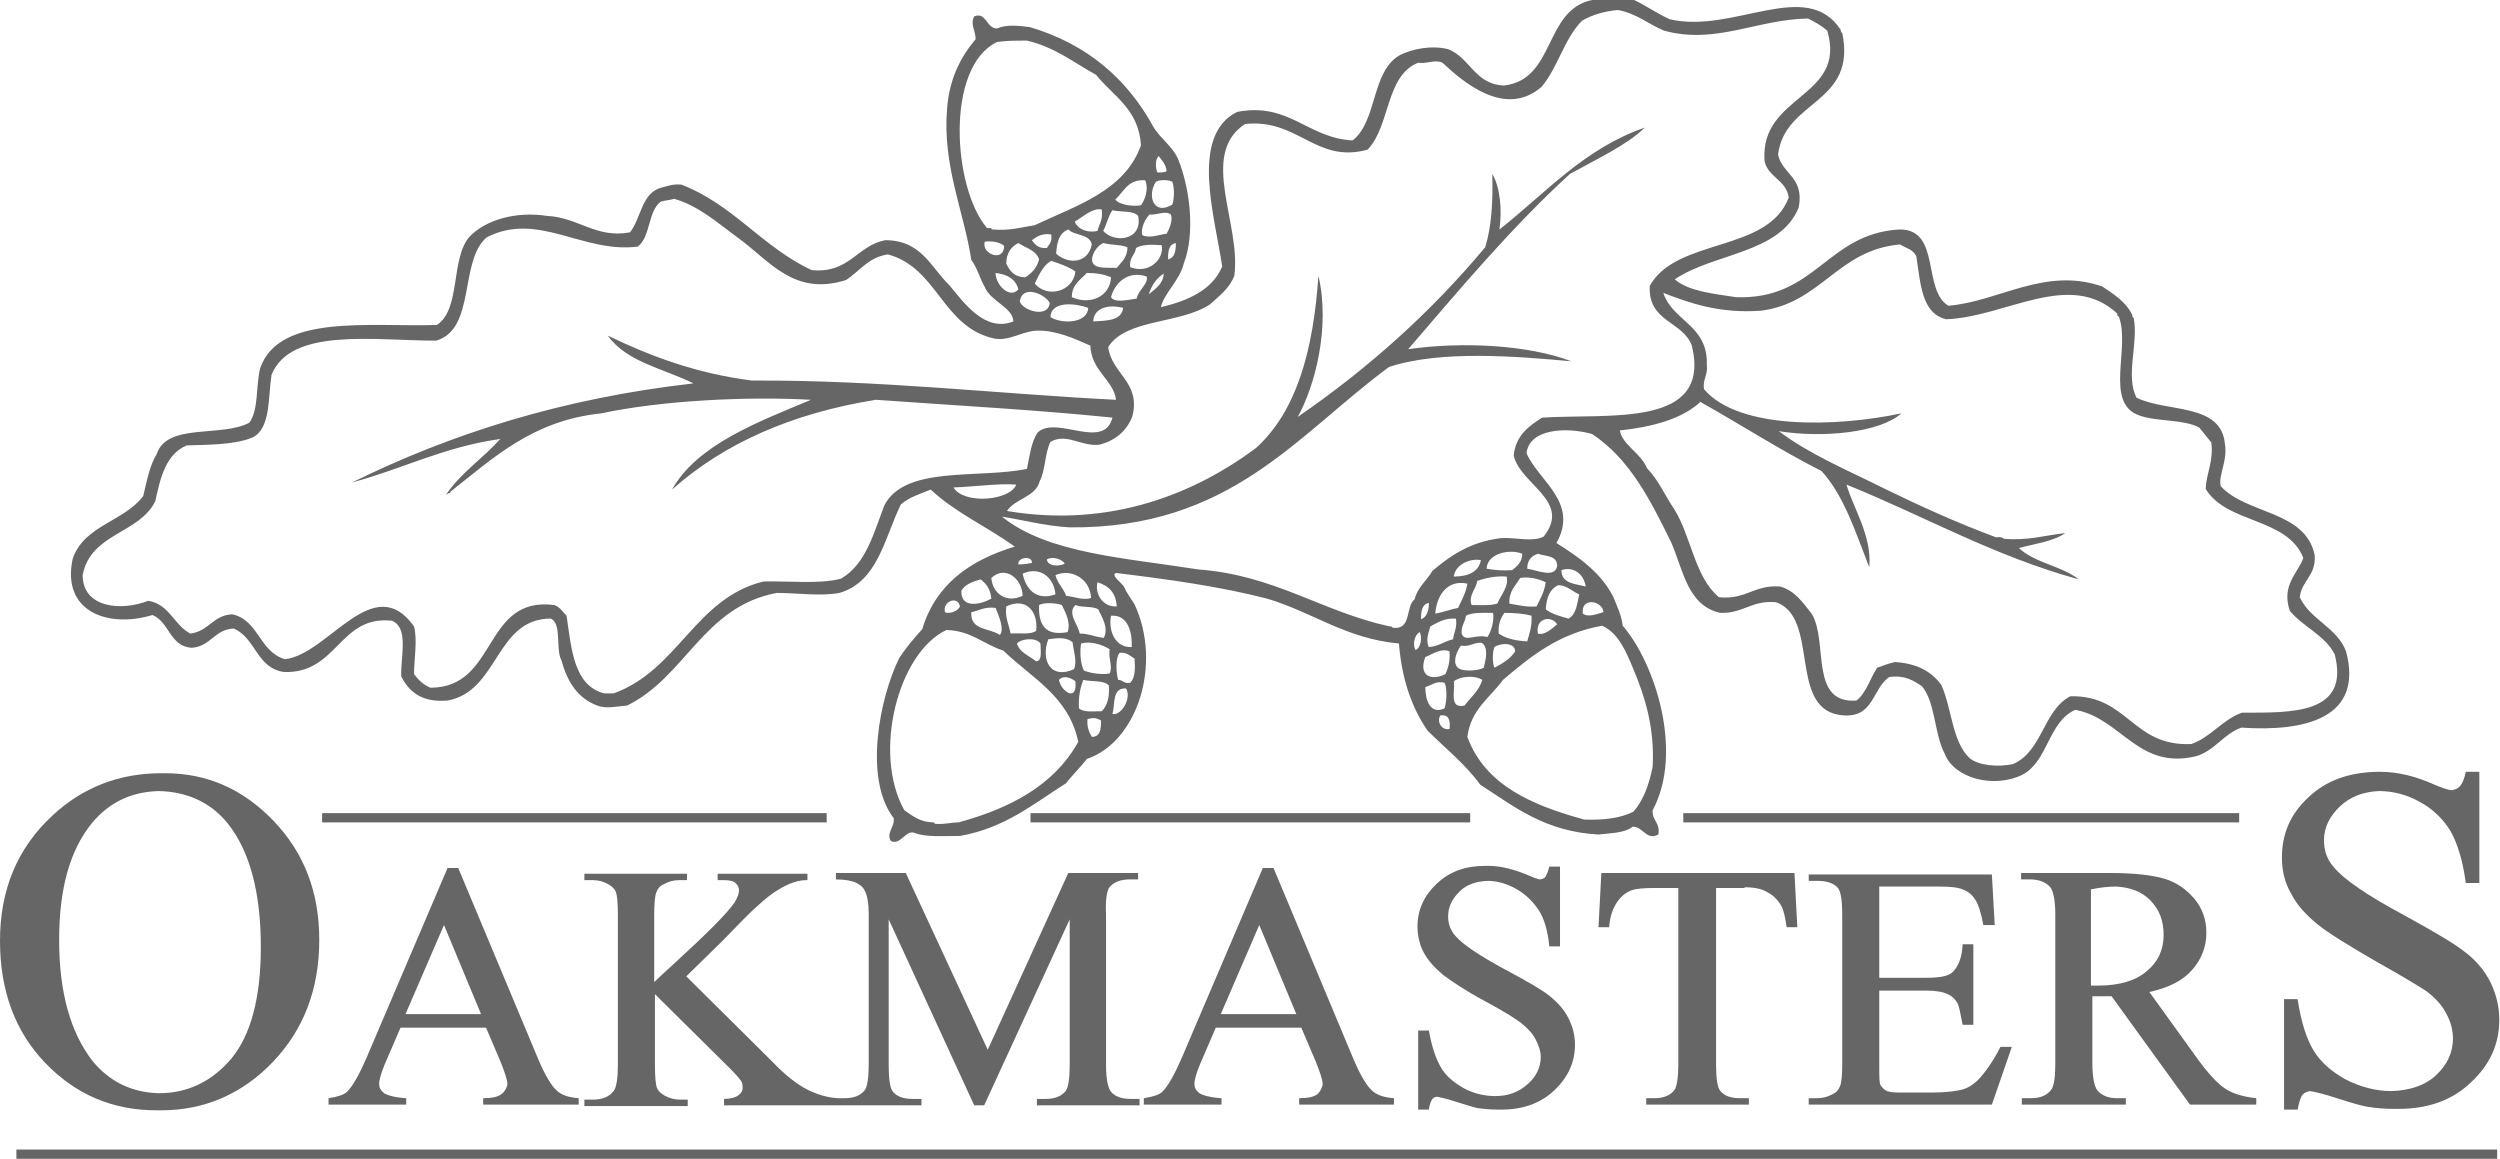
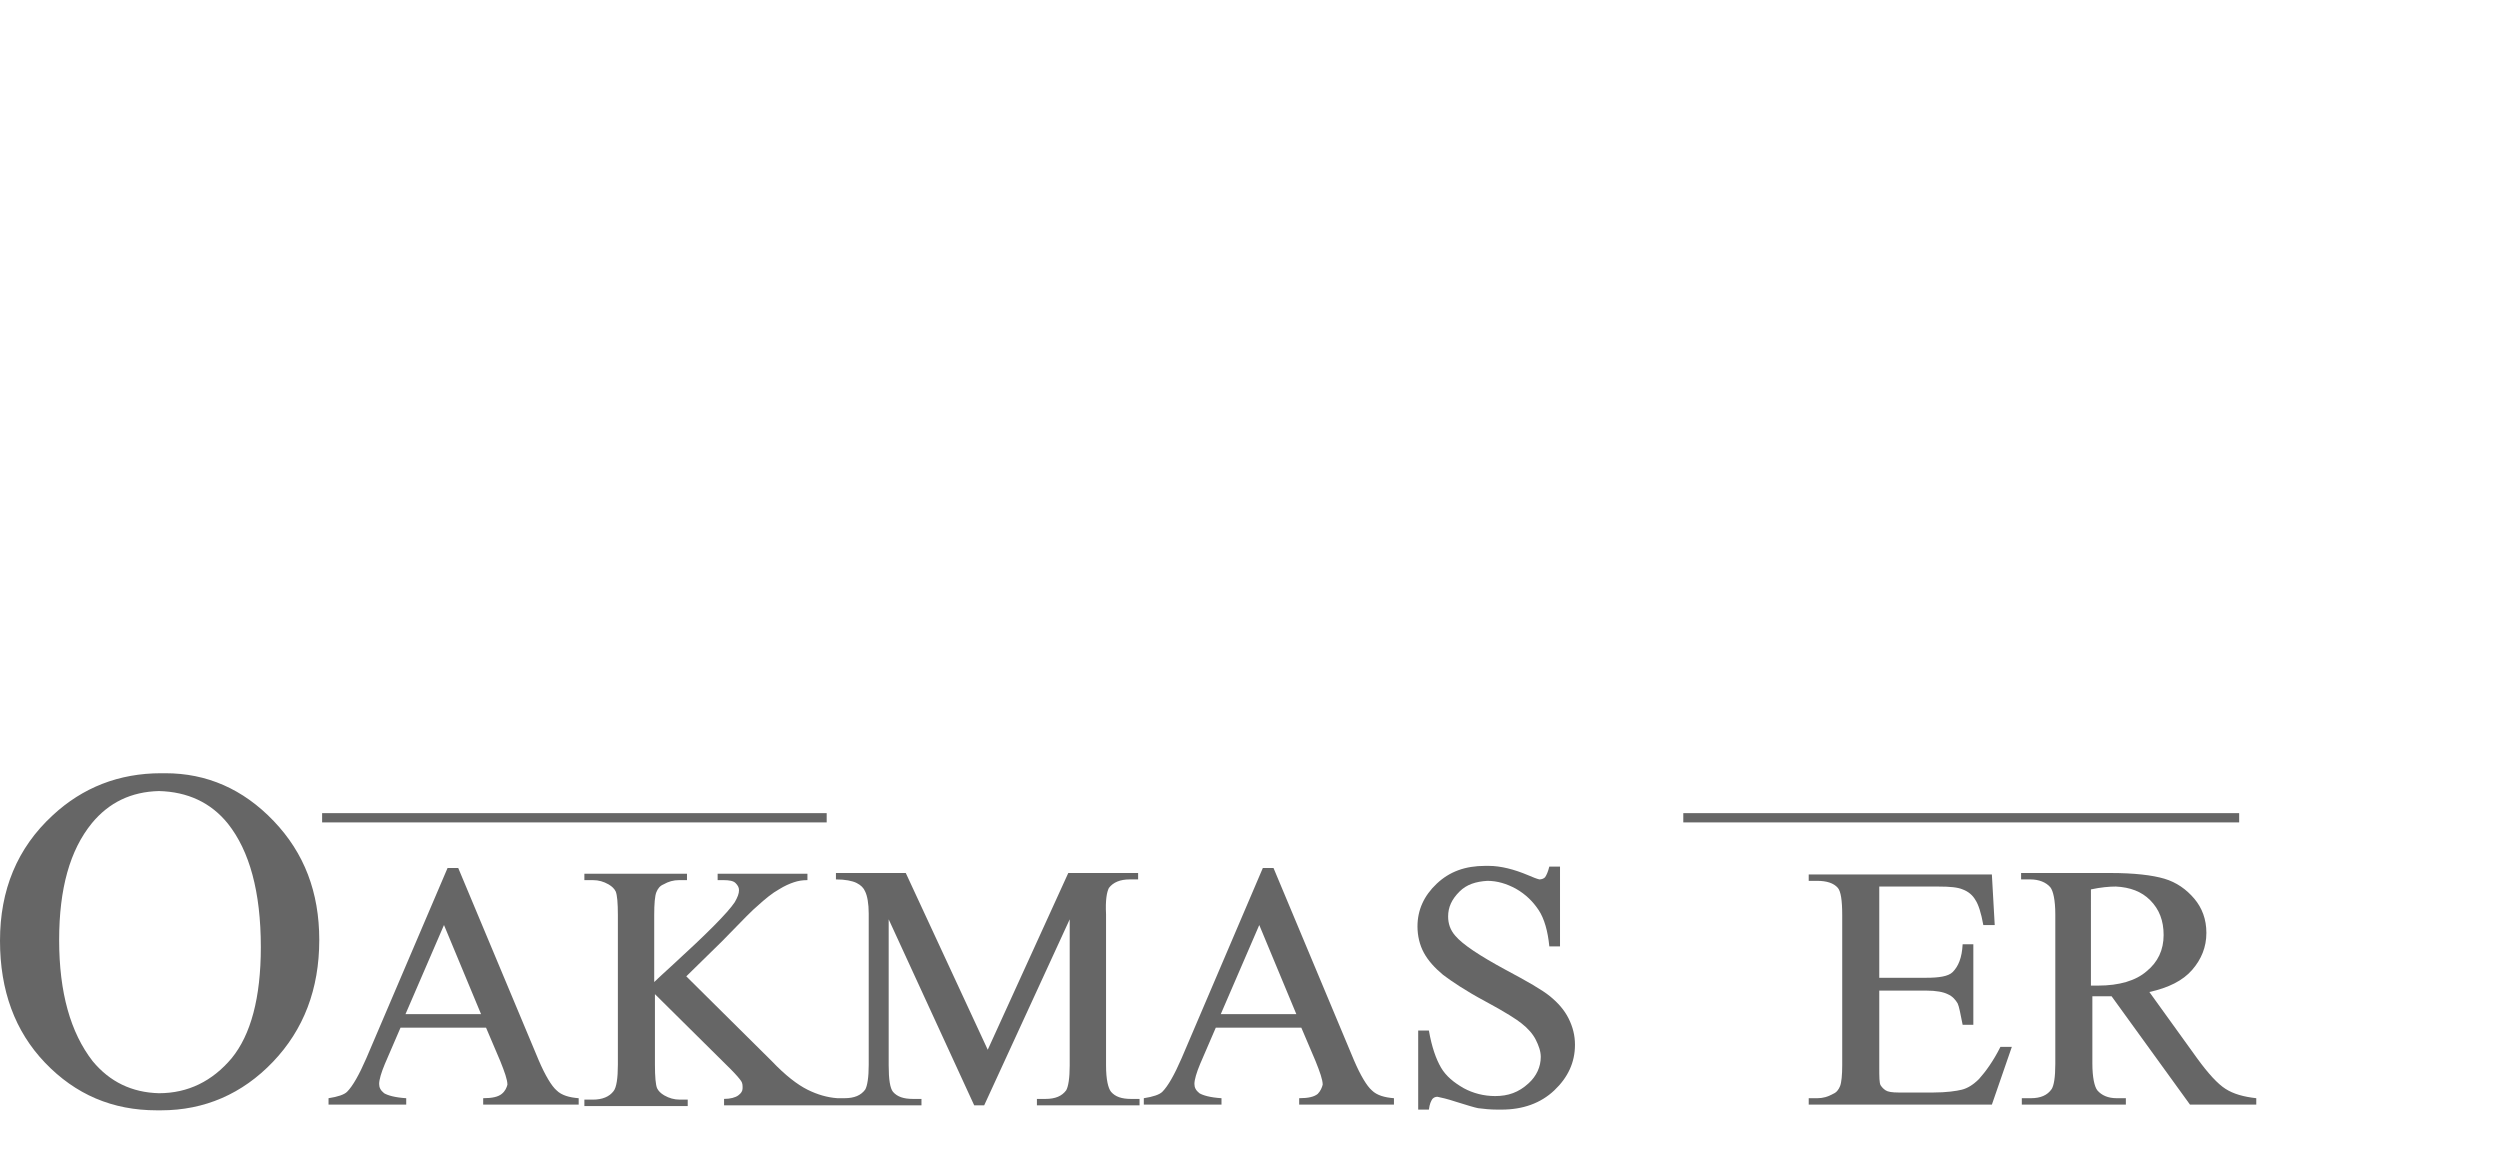
<svg xmlns="http://www.w3.org/2000/svg" version="1.1" id="Layer_1" x="0px" y="0px" viewBox="0 0 350.8 162.6" enable-background="new 0 0 350.8 162.6" xml:space="preserve">
  <g>
-     <path fill="#666666" d="M21.4,86.3c2.4,1,2.4,4.4,5.5,4.6c2.7-0.2,3.2-2.6,5.9-2.7c3.1,1.3,3.2,5.6,7.1,6.1c7.5,0.2,7.7-8,15.1-7.2   c2.4,1,1.2,5,1.3,7.8c1.1,2.2,2.9,3.7,6.5,3.4C70,97,69.5,86.8,77.3,86.8c1.6,0.8,0.6,4.3,1.5,5.9c0.8,3,2.3,5.3,5,6.3   c1.2,0.5,2.9,0.1,4.2,0c8.2-4,10.7-13.9,21-15.8c2.9,0,6.1,0.5,8.8,0c5.4-1.6,6.3-7.7,8.6-12.4c1.1-1,2.7-1.5,4.2-2.1   c3.4,3.2,7.9,5.2,11.8,8c-6.3,1.9-11.1,5.3-13,11.6c-1.1,1.2-2.2,2.5-3.2,4c-2.7,5.4-5.1,16.9-0.8,22.5c0.2,1.2-1.1,2.1-0.4,3.2   c1.4,0.7,2.1-1.7,3.4-1.1c1.6,0.6,4.1,0.4,6.3,0.4c6.3-1.1,10.3-4.5,14.9-7.4c0.9-1.2,2-2.2,2.9-3.4c7.1-2.4,10.6-13.3,6.7-21.7   c-0.5-0.8-1.1-1.6-1.5-2.5c-0.3-0.5-1.9-1.6-1.1-1.9c7.4,0.9,14.6,1.9,21.2,3.6c6.4,1.9,11,5.6,18.5,6.3c0.4,5,1.8,9,4,12.2   c2.5,2.5,5.3,4.7,7.4,7.6c4.8,3.1,9.1,6.6,16.6,7c1.7-0.2,3.7-0.2,4.8-1.1c1.5,0,1.9,2,3.6,1.1c0.3-1.7-0.9-1.9-0.8-3.4   c4.4-8.2,0.3-20.7-4.2-25.9c-0.2-1.6-0.8-2.7-1.3-4c-1.7-3.4-4.8-5.6-8-7.6c3.2-5.7-2.5-8.7-4.2-12.6c0.4-3.5,5.7-3.7,9.2-2.7   c5.3,3.5,8.2,9.3,11.1,15.2c1.7,3.9,2.3,8.9,6.9,9.9c3.2,0.1,4.4-1.8,7.8-1.5c6.1,2.1,1.8,14.6,8.8,15.8c5,0.8,4.6-3.6,7.1-5.3   c2.2-0.3,3.4,0.5,4.6,1.3c1.9,2.3,1.7,6.7,3.2,9.5c1.3,3.4,6.9,4.9,10.9,2.9c3.6-1.9,3.6-7.4,7.4-9.1c6.5,1.2,8.8,8.5,17,6.5   c2.6-0.8,3.8-3.1,6.3-4c8.9,0.6,17.2-1.3,14.7-10.7c-1.3-3.4-5-4.4-6.5-7.6c0.3-2.4,2.3-3,2.1-5.9c-1.3-6.3-9.6-5.7-13.2-9.7   c-0.3-1.7,1-3.5,0.6-5.9c-0.5-5.8-8.2-4.4-12.4-6.5c-1.6-3.1,0.3-7.6-0.4-11.2c-0.2,0-0.2-0.3-0.2-0.4c-0.9-1.9-2.6-2.9-4.2-4   c-8.1-2.8-14.4,2.1-21.6,2.7c-3.7-2.2-1-10.8-6.9-10.7c-10.2,0.6-11.7,9.9-22.9,9.5c-3.2-0.5-6.6-0.8-8.6-2.5   c5.4-3.7,14.8-3.6,17.4-10.1c0.8-4.3-2.3-4.6-2.9-7.4c0.9-7.7,11.1-7.1,9-17.1c-0.2,0-0.2-0.3-0.2-0.4c-4.8-7.4-15.1,0.6-24-1.5   c-1.8-0.8-3.3-1.9-5-2.7h-5.9c-6.8,1.4-5.1,11.2-12.4,12c-4.1-0.2-4.7-3.9-7.8-5.1c-2.4-0.6-5.1,0-6.7,0.8c-4.1,2.2-3.2,9.3-6.7,12   c-6.3-0.3-8.9-5.4-16.2-4c-6.7,3.3-3.1,14.8-2.1,21.7c-1.4,3.3-4.8,4.8-8.6,5.7c0.4-1.9,2.6-3.7,3.2-6.1c1.7-4.4,0.8-10.8-0.8-14.7   c-0.8-1.8-2.4-2.8-3.4-4.4c-3.7-6.8-9.3-11.7-17.4-14.1c-1.6-0.2-3.3-0.4-4.6,0.2c-1.5,0-1.5-2.4-3.2-1.7c-0.6,1.1,0.2,2,0.2,3.2   c-2.2,2.6-3.7,5.7-4,9.7c-0.7,8,2.4,14.6,3.4,21.3c0.8,1,1.2,2.6,1.9,3.8c0.8,2,3.9,2.8,4,4.8c-4,1.6-7-2.7-9-5.1   c-2.6-2.5-3.9-6.3-9-6.3c-4,0.8-5,4.7-10.3,4.2c-6.9-3.2-11-9.2-18.3-12c-1.2-0.1-1.9,0.2-2.7,0.4C90,27,90,30.6,88.4,32.6   c-4.7,0.9-7.3-2.1-11.6-2.3c-4.5-0.7-8.7,0.6-10.9,2.9c-2.7,3-1.2,10.2-4.6,12.4c-9.4,0.3-22.2-1.6-24.8,6.1   c-0.6,2.4-0.2,5.8-1.5,7.6c-3.8,2.1-11.6,0-13,4.4c-1,1.6-1.4,3.8-1.9,5.9c-2.7,3.6-8.3,4.1-9.9,8.8C8.6,85.8,15.1,88.2,21.4,86.3z    M133.8,68.4c2.9-0.1,6.4-0.6,8.8-0.4C141.7,70.3,135.2,70.8,133.8,68.4z M143.5,83.6c-2.3,1.1-4.2-0.3-4.4-2.5   C141,79.3,143.4,81.1,143.5,83.6z M146,90.3c0,1,0.3,2.4-0.6,2.5c-1-0.8-2.3-1.2-2.7-2.5C143.3,89.6,145.4,89.4,146,90.3z    M141.8,88.9c-0.2-1.2-0.8-2.2-0.6-3.8c2.6-1.3,4.5,0.5,4.2,3.4C144.7,89.1,143.1,88.8,141.8,88.9z M145.8,84.9   c0.7-0.4,2.4-0.3,3.2,0c0.5,1,1.3,2.5,0.8,3.8C146.6,89.3,145.7,87.6,145.8,84.9z M147.1,89.7c1.4-0.2,2.5-0.3,3.4,0.4   c0.1,1.1,0.7,2.7,0.2,3.8C147.4,95.4,146,92.6,147.1,89.7z M150.9,95.6c0.3,3.1-2.1,1.3-2.3-0.2C149.2,94.7,150.3,95.1,150.9,95.6z    M150.9,84.9c0.9,0.4,2.4,0.1,3.2,0.6c0.5,1.1,1.5,2.5,0.8,4c-1.2-0.1-2.1-0.6-3.4-0.6C151.3,87.6,149.7,86.1,150.9,84.9z    M149.6,83.6c-0.4-1.1-1.2-1.7-1.5-2.9c2.3-1,4.9,0.6,5,3.2C152.1,84.3,150.6,83.7,149.6,83.6z M146.9,78.5c0.8-0.5,2.2,0,2.5,0.6   C148.6,79.5,147,79.5,146.9,78.5z M148.1,83.4c-2.8,1-4.2-0.9-4.6-2.9C145.9,79.4,147.9,81,148.1,83.4z M142.9,79.2   c-0.2-1,2-1.3,1.9-0.2C144.2,79.1,143.6,79.2,142.9,79.2z M140.3,89.1c-1.4-1-4.2-0.6-4-3.2c1.1-0.2,1.8-0.8,3.4-0.6   C140.1,86.3,141,88.3,140.3,89.1z M137.6,81.3c0.8,0.6,1.4,1.4,1.5,2.7c-1.4,0.8-4.3,1.5-4.2-1.1C135.4,82,136.5,81.6,137.6,81.3z    M134.7,85.1c-0.3,0.7-1.6,1.1-2.1,0.8C132.2,84.4,134.4,83.5,134.7,85.1z M134.5,115.4c-1.1,0-1.9,0.3-3.2,0.2   c-0.1,0-0.2,0-0.2-0.2c-2,0-3-0.9-4.2-1.7c-4.5-8-0.9-22.1,5.9-25.3c3.5,0.1,5.2,2,8,2.9c3.9,3.8,9.2,6.4,10.5,12.8   C147.9,110.2,141.8,113.4,134.5,115.4z M153.2,103.4c-0.4-0.7-0.7-1.4-0.6-2.5c0.8-0.2,1.2-0.2,1.9,0.2   C154.5,102.3,154.4,103.4,153.2,103.4z M154.6,99.8c-1.2,0-2.5,0.2-3.2-0.4c-0.1-1.7,0.2-2.9,0.6-4c1.2,0.3,2.9,0,3.6,0.8   C155.7,97.8,155.4,99,154.6,99.8z M155.7,94.5c-1,0.2-2.6,0-3.6-0.4c-0.5-0.9-0.6-2.7-0.4-3.8c1.3-0.4,3.1,0.2,4,0.8   C155.5,92.5,156.2,93.5,155.7,94.5z M156.5,100.2h-0.4c0.4-1.4-0.1-3.7,1.9-3.6C158.7,97.7,157.8,99.8,156.5,100.2z M158.6,95.8   c-0.9,0.2-1-0.4-1.7-0.4c-0.3-1-0.4-3.1,0.2-3.8c1.1-0.1,1.5,0.5,2.1,0.8C159.3,93.8,159.3,95.1,158.6,95.8z M158.8,90.8   c-2.4,0.1-3.3-2.4-2.9-4.4C158.4,86.2,158.9,89,158.8,90.8z M156.7,85.1c-2,0.1-3.1-1.8-2.7-3.4C155.6,82.2,156.6,83.2,156.7,85.1z    M198.6,91.2c-0.4-0.9-0.1-2.1,0.6-2.5C199.6,89.3,199.4,91,198.6,91.2z M200.5,84.6c0,1.1-0.3,2-1.1,2.3   C199.4,85.8,199.5,84.8,200.5,84.6z M200,92.2c1-0.4,2.2-1.3,3.4-0.8c0.1,1.4-0.2,2.4-0.6,3.2C200.8,95.6,199,94.8,200,92.2z    M200,96.4c0.9-0.2,1.4-0.9,2.7-0.6c0.4,0.8,0.3,2.7,0,3.6C200.7,100.3,200,98.3,200,96.4z M203.4,102.3c-1.2,0.2-1.8-1.1-1.3-1.9   C203.4,100.2,203.5,101.2,203.4,102.3z M200.5,90.8c-0.5-1,0-2.1,0.2-2.9c1-0.5,1.9-1.2,3.6-1.1c0.2,1.3-0.3,1.9-0.4,2.9   C202.6,90,201.9,90.7,200.5,90.8z M215.6,85.1c-1.5,0.1-2.6-0.2-3.8-0.4c-0.1-1.8,0.9-2.5,1.5-3.6c1.3-0.2,2.5,0.1,3.6,0.6   C216.7,83.1,216.1,84.1,215.6,85.1z M218.5,87.6c-0.7,0.6-1.8,1.6-2.7,1.3C215.4,86.7,217.7,86.3,218.5,87.6z M205.1,88.9   c-0.1-1.1,0.5-1.6,0.6-2.5c0.9-0.5,2.4-0.4,3.8-0.4c0.2,0.9-0.2,2.6-0.8,3.4C207.2,88.9,205.5,90.2,205.1,88.9z M208.2,93.7   c-0.9,0.5-3.4,0.6-3.8-0.2c-0.6-0.9,0.2-2.4,0.6-2.9c1.3,0.2,1.8-0.5,2.9-0.4C208.9,90.8,208.5,92.5,208.2,93.7z M209.7,90.8   c0.8-0.6,2.9-0.7,2.9,0.6c-0.7,1.1-1.8,1.7-2.9,2.3C209.4,93,209.4,91.5,209.7,90.8z M210.3,88.9c-0.1-1.4,0.3-2.2,0.8-2.9   c1.4,0,2.7,0.1,3.8,0.4c0.1,1.5-0.3,2.5-0.6,3.6C212.6,89.9,211.3,89.6,210.3,88.9z M212.2,80c-1.3,0.1-2.5,0-3.6-0.2   c0.1-2.2,3.3-2.8,5-2.1C213.6,78.9,212.9,79.4,212.2,80z M211.4,80.9c0.4,1.3-0.8,2.6-1.3,3.8c-1,0.3-2.3,0.2-3.6,0.2   c-0.5-1.3,0.6-2.2,0.8-3.4C208.5,81.1,209.8,80.8,211.4,80.9z M204,80.9c0.2-1.7,2.3-2.6,3.8-2.3C207.5,80.2,206.1,80.9,204,80.9z    M205.9,81.9c-0.2,1.3-0.8,2.3-1.3,3.4c-1.1,0.2-2,0.6-3.2,0.8C201.6,83.4,203.2,81.3,205.9,81.9z M204,95.6c0.9-0.7,2.9-0.9,4-0.2   c-0.5,1.6-1.6,2.4-2.5,3.6C203.3,99.5,204.2,97,204,95.6z M229.2,93.9c1.6,3.8,3,8.2,2.7,13.7c-0.5,2.5-1.3,4.7-2.7,6.3   c-1.8,0.9-4.1,1.2-6.9,1.1c-7.3-2-13.9-4.8-16.4-11.6c0.5-3.9,3.2-5.5,5-8c3.9-3.3,7.8-6.5,13.9-7.6   C227.1,88.8,228.2,91.5,229.2,93.9z M225,85.9c-0.8,0.2-2.1,0.8-2.9,0.2C221.8,83.7,224.9,84.3,225,85.9z M222.5,82.3   c-1.5-0.4-3.4-0.4-3.4-2.3C220.9,79.4,222.3,80.7,222.5,82.3z M218.7,82.1c1.3,0.1,1.9,0.9,2.9,1.3c-0.3,1.3-0.4,2.8-1.5,3.4   c-1.1-0.3-2.3-0.6-3.2-1.3C217,83.8,217.5,82.6,218.7,82.1z M218.5,79.4c-0.3,1.8-2.8,0.6-4.2,0.4c0-1.2,0.6-1.8,1.5-2.1   C216.9,78.1,218.5,77.9,218.5,79.4z M247.1,43.6c8.5-1.1,10.7-8.5,19.5-9.3c0.8,0.5,1.9,0.7,2.3,1.7c0.6,3.7,0.7,8,4.2,8.8   c8.3-0.3,17.3-7,24-0.8c0,0.2,0,0.4,0.2,0.4c1.7,4.3-2.1,12.2,2.9,13.9c2.5,0.9,6.2,0.5,8.4,1.7c0.6,0.7,1.1,1.4,1.7,2.1   c0.3,2.8-0.7,4.2-0.8,6.5c2.9,4.9,11.5,4,13.7,9.7c-0.8,2.2-3.1,3.8-1.9,7.4c1.9,2.3,4.9,3.4,6.3,6.1c2.2,8.5-6.1,8.2-13,8.2   c-2.8,1-4.3,3.4-7.1,4.4c-8.3,0.4-8.9-6.9-17-6.7c-3.8,2-3.9,7.7-8,9.5c-2.1,0.5-4.9,0.2-6.1-0.8c-2.5-2.3-2.5-7-4-10.3   c-1.4-1.9-3.4-3-6.5-3.2c-0.9,0.2-1.7,0.5-2.5,0.8c-1,1.5-1.5,3.5-2.9,4.6c-6.7,0.5-3.9-8.4-6.3-12.2c-1.2-1.5-2.3-3.2-4.4-3.8   c-3.6-0.3-4.8,1.9-8.6,1.5c-3.4-2.8-3.9-8.6-6.3-12.4c-1.3-1.9-2.2-4.1-3.8-5.7c-0.8-2.1-3.5-3.3-3.8-5.3c4.6-0.5,8.7-1.6,11.3-4   c5.7,3.2,11.1,6.7,17,9.7c3.2,3.5,4.8,8.7,6.7,13.5c0.4-4.4-2.3-8.4-3.2-11.6c10.9,4.4,20.6,10,32.6,13.3c-2.4-1.9-6.2-2.3-8.4-4.4   c2.2-0.6,4.8-0.9,6.5-2.1c-2.8,0.3-5.2,1.1-8.6,0.8c-0.2-0.2-0.6-0.3-1.1-0.2c-5.4-2-10.7-4.4-15.8-6.9c-5-2.5-10.3-4.7-14.7-8   c6.2,1,14.2,0.2,17.2-2.5c-8.9,1.9-22.8,2.4-27.7-3.4c-0.2-1.4,0.6-2,0.4-3.4c0.2-5.6-4.8-6.1-6.1-10.1   C237.3,42.6,241.3,44,247.1,43.6z M169.8,42.7c1.3-1.2,2.7-2.2,3.4-4c1-7.3-5-17,1.5-21.3c7.5-0.8,9.9,5.6,17.2,3.6   c3.2-3.3,2.5-10.4,7.1-12.2c1.3,0.2,2.3-0.5,3.4,0c2.9,2.7,8.8,7.8,13.9,3.4c2.3-2.7,3.2-6.8,5.7-9.3c1.4-0.8,3-1.3,5-1.5   c2.7,0.5,4.3,2,6.5,2.9c7.2,2,13.1-1.6,20.2-1.7c1,0.5,1.9,1,2.7,1.7c2.8,9.5-9.5,8.9-8.8,18.3c0.5,2.3,3,2.6,3.4,5.1   c-2.9,7.8-15.7,5.6-19.5,12.4c-0.3,5.1,4.6,4.9,5.9,8.4c2.8,11.6-11.5,9.5-21,10.1c-1.9,1.2-3.7,2.5-4,5.3   c0.9,4.1,8.2,6.4,4.2,11.4c-1.6,0.8-3.8,0.1-5.9,0.2c-4.3,0.5-7.1,2.4-9.7,4.6c-0.8,1.4-2.1,2.3-2.5,4c-1.3,1-0.4,4.2-2.9,4   c-0.3,0-0.3-0.3-0.6-0.2c-9.6-2.1-16.1-7.2-26.9-8c-10-1.6-21.1-2.2-27.5-7.4c3.2,0.5,6,1.3,9.5,1.5c22.6,0.2,31.9-13,44.8-22.5   c7.2-2.4,18-1.5,25.6-0.8c-6-2.3-15.3-2.8-22.9-1.7c7.3-8.5,14.5-17.1,22.7-24.6c3.6-2,8.1-4.1,10.5-6.5c-8.6,3-13.9,9.2-20.4,14.3   c0.4-2.8,0.1-5.9-1-7.8c0.1,3.9-0.1,7.4-1,10.3c-7.6,9.1-16.4,17-26.3,23.8c2.4-4.3,4.6-12.6,2.9-19.8c-0.7,10.3-3,19-8.8,24.2   c-8.2,6.1-20.1,11.3-34.9,8.8c1.2-1.8,4-1.9,4.6-4.2c0.8-1.5,0.7-3.9,1.5-5.5c2.3-1.3,4.3,0.7,6.9,0.4c2.2-0.6,3.8-1.9,4.6-4   c1.2-4.8-2.9-5.9-3.4-9.7C158,44.7,165.6,45.5,169.8,42.7z M145.8,36.4c-0.3,1.2-1,1.9-1.9,2.5c-1.6,0-2.2-0.9-2.7-1.9   c0-1.5,0.7-2.4,1.7-2.9C143.9,34.8,145.4,35.1,145.8,36.4z M144.8,33.7c0.7-0.5,1.4-1,2.7-0.8c0.2,1-0.3,1.4-0.6,1.9   C145.7,34.9,145.2,34.3,144.8,33.7z M147.3,42.5c-0.2,2.2-3.8,1.1-4.2-0.2C143.4,39.9,146.6,41.2,147.3,42.5z M145.2,39.8   c0.6-1.2,1.1-2.5,2.3-3.2c1.2,0.4,2.4,0.8,3.4,1.5C150.6,40.9,147,41.9,145.2,39.8z M158.6,37.5c-0.2-1.4,0.7-1.7,0.8-2.7   c0.8-0.5,2.2-0.5,3.6-0.4C163.4,36.3,161.3,38.5,158.6,37.5z M159.5,41.9c-0.9,0.1-3.1,0.7-3.6-0.2c0.5-2,2.4-3.8,5-2.9   C161.2,39.8,159.7,40.7,159.5,41.9z M154.8,32.4c0.5-0.9,0.7-2.1,1.3-2.9c1.2,0.3,2.9,0,3.6,0.8C160.4,33.7,156.4,34.2,154.8,32.4z    M158.2,34.7c0,1.5-0.9,2.1-1.5,2.9c-1.3-0.1-3,0.2-3.4-0.8c-0.3-0.9,0.6-2.3,1.5-2.7C155.9,34.4,157.3,34.3,158.2,34.7z M154,32.4   c-1.2,0.3-2.7-0.1-3.2-1.3c1.1-0.6,2.5-2,3.8-1.7C154.8,30.9,154.2,31.5,154,32.4z M153.2,34.3c-0.5,2.6-3.2,2.9-5,1.3   c0.1-1.6,0.4-2.9,1.7-3.4C150.8,33.1,152.9,32.8,153.2,34.3z M152.7,43.2c-0.1,2.2-3.7,2.3-5.3,1.3   C147.5,42.1,151.1,42.6,152.7,43.2z M150.4,41.7c0-1.8,1.2-2.4,2.1-3.4c1.4,0,2.4,0.2,3.4,0.6C155.8,41.5,153.1,42.9,150.4,41.7z    M157.6,43.2c-0.2,1.8-2.3,1.8-4.2,1.9C153.5,43.1,155.7,42.7,157.6,43.2z M161.2,41.3c0.4-1.3,1.1-2.3,2.1-2.9   C163.2,39.9,162.1,40.5,161.2,41.3z M163.9,36.4c0-1.2,0.1-2.1,1.1-2.3C165,35.3,164.8,36.2,163.9,36.4z M162.6,21.9   c0.4,0.6,1,1.1,1.1,2.1c-0.2,0.2-0.7,0.2-1.3,0.2C162.1,23.5,162.1,22.3,162.6,21.9z M162.2,25.5c0.6-0.3,1.7-0.3,2.3,0   c0.3,0.8,0.3,2.4,0,3.2C161.9,30.3,160.9,27.5,162.2,25.5z M164.3,30.1c0.3,0.8-0.2,2-0.6,2.7c-1,0.1-2.4,0.7-3.4,0.2   c-0.3-0.9,0.4-2.3,1-2.9C162.4,30.2,163.5,29.5,164.3,30.1z M160.1,28.8c-1,0.2-3,0-3.6-0.8c1.2-1.1,1.8-2.9,4.2-2.7   C161.2,26.5,160.7,28,160.1,28.8z M139.9,5.9c1.2-0.2,2.7-0.2,4.2-0.2c3.9,0.9,6.6,3.1,9.7,4.8c2.4,3,6,4.8,6.3,9.9   c-2.3,6.4-9,8.4-14.9,11.2c-1.9,0.3-3.5,0.8-5.9,0.6c-0.1,0-0.2,0-0.2-0.2h-0.6C133.7,26.4,132.6,9.4,139.9,5.9z M138.2,33.9   c1.2-0.1,2.1,0.1,2.7,0.6C140.9,36.9,137.6,35.6,138.2,33.9z M139.7,38.3c1.6,0.2,2.8,0.8,3.2,2.3C141.7,42,139.7,40,139.7,38.3z    M21.8,70.3c0.7-3.3,1.5-6.6,4.4-7.8c3.3-0.1,6.8-0.1,9.2-1.1c2.6-1.2,2.2-5.6,2.7-8.8c2.7-6.7,14.4-4.8,23.1-4.8   c5.6-1.6,3.2-11.2,7.1-14.5c7.2-3.7,13.5,2.3,21.2,1.3c1.8-1.4,1.4-4.9,3.2-6.3c0.6-0.2,1.3-0.2,1.9-0.4c3.5,1,6.1,3.4,9,5.5   c4.4,3.2,7.8,8.2,15.1,5.9c1.9-1.2,3.1-3.2,5.9-3.6c7,1.9,7.6,10.2,14.9,11.8c2.1,0.4,3.9-1,5.9-1.1c2.8-0.1,5.3,1.1,7.6,2.1   c0.1,3.5,3.3,4.9,3.6,7.6c-16.2-0.8-33.2-2.8-51.1-2.7c-7.8-1-14.2-3.4-20.2-6.3c2.6,3.7,7.8,4.6,12,6.7   c-18.5,2.1-34.1,7.1-47.9,13.9c7.1-1.9,12.9-5,20.8-6.1c-2.4,2.7-5.5,4.7-7.6,7.8c0.2,0,0.2-0.2,0.4-0.2c0.1,0,0.2,0,0.2-0.2   c6-4.7,11.5-10,21.2-11c8.4-1.8,20.4-2.4,29.4-1.9c-7.4,3.1-16,6.3-19.5,12.6c7.3-6.5,16.8-10.7,28.6-12.6   c11.1,0.8,22.4,1.4,33.2,2.5c-1.2,4.7-7.9-0.4-10.5,2.1c-0.9,1.3-1.1,3.2-1.5,5.1c-6.9,1.4-17.1-0.5-20,5.1   c-1.5,3.9-2.6,8.3-6.1,10.3c-3,0.8-7.3,0.3-10.9,0.4C97.5,84,95.2,94,86.1,97.3h-1.3c-4.3-1.1-4.6-6.2-5.3-10.9   c-0.5-0.5-0.9-1.2-1.7-1.5c-10.1-1.3-7.9,11.6-17.4,11.6c-1-0.4-1.7-1.1-2.3-1.9c0-2.2,0.5-4.7,0-6.7c-5.7-8-12,3.9-18.1,4.6   c-3.6-1-3.7-5.5-7.4-6.3c-2.7,0.1-3.3,2.4-5.9,2.7c-2.3-1.2-2.9-4.1-5.9-4.6c-3.8,1.5-9.2,1-9.2-3.6C12.7,74.8,19.6,74.9,21.8,70.3   z" />
    <path fill="#666666" d="M155.6,124.6c0.6-0.8,1.6-1.2,2.9-1.2h0.6h0.6v-0.9h-0.6h-8.6h-0.6l-11.3,24.8l-11.5-24.8h-0.6h-8.6h-0.6   v0.9c1.3,0,2.3,0.2,2.9,0.5c0.6,0.3,1,0.7,1.2,1.2c0.3,0.6,0.5,1.7,0.5,3.1v21.2c0,1.8-0.2,3-0.5,3.5c-0.6,0.8-1.5,1.2-2.9,1.2   h-0.6h-0.4c-1.4-0.1-2.8-0.5-4.2-1.2c-1.4-0.7-3.1-2-5-4l-12-11.9l5-4.9c2.9-3,4.5-4.6,4.9-4.9c1.2-1.1,2.2-1.9,3.1-2.4   c0.8-0.5,1.5-0.8,2.1-1s1.2-0.3,1.9-0.3v-0.9h-0.6h-11.4h-0.6v0.9h0.6h0.2c0.8,0,1.4,0.1,1.7,0.4c0.3,0.3,0.5,0.6,0.5,1   c0,0.5-0.2,1-0.6,1.7c-1,1.5-3.9,4.4-8.6,8.7c-1.3,1.2-2.2,2-2.7,2.5v-9.4c0-1.6,0.1-2.7,0.3-3.2c0.2-0.5,0.5-0.9,1-1.1   c0.7-0.4,1.4-0.6,2.2-0.6h0.5h0.6v-0.9h-0.6H82.5H82v0.9h0.6h0.6c0.8,0,1.5,0.2,2.2,0.6c0.5,0.3,0.8,0.6,1,1   c0.2,0.5,0.3,1.6,0.3,3.3v21c0,1.9-0.2,3.2-0.6,3.7c-0.6,0.8-1.6,1.2-2.9,1.2h-0.6H82v0.9h0.6h13.3h0.6v-0.9h-0.6h-0.5   c-0.8,0-1.5-0.2-2.2-0.6c-0.5-0.3-0.8-0.6-1-1c-0.2-0.5-0.3-1.6-0.3-3.3v-9.9l10.6,10.5c0.8,0.8,1.3,1.4,1.5,1.7   c0.2,0.3,0.2,0.6,0.2,1s-0.2,0.7-0.6,1c-0.4,0.3-1.1,0.5-2,0.5v0.9h0.6H117h0.4h0.2h0.4h10.7h0.6v-0.9h-0.6h-0.6   c-1.3,0-2.2-0.3-2.8-1c-0.4-0.5-0.6-1.7-0.6-3.7v-20.5l12,26.1h0.6h0.2h0.6l12-26.1v20.5c0,1.8-0.2,3-0.5,3.5   c-0.6,0.8-1.5,1.2-2.9,1.2h-0.6h-0.6v0.9h0.6h13.2h0.6v-0.9h-0.6h-0.6c-1.3,0-2.2-0.3-2.8-1c-0.4-0.5-0.7-1.7-0.7-3.7v-21.2   C155.1,126.3,155.3,125.2,155.6,124.6z" />
    <path fill="#666666" d="M70.4,153.5c-0.5,0.4-1.3,0.6-2.6,0.6v0.9h0.6h12.2h0.6v-0.9c-1.3-0.1-2.4-0.4-3.1-1.1   c-0.7-0.6-1.6-2.1-2.5-4.2l-11.3-27h-0.6h-0.3h-0.6l-11.4,26.7c-1,2.3-1.9,3.9-2.7,4.7c-0.4,0.4-1.3,0.7-2.6,0.9v0.9h0.6h9.7h0.6   v-0.9c-1.6-0.1-2.6-0.4-3.1-0.7c-0.5-0.4-0.7-0.8-0.7-1.3c0-0.6,0.3-1.6,0.8-2.8l2.2-5.1h12l2,4.7c0.6,1.5,1,2.6,1,3.3   C71.1,152.6,70.9,153.1,70.4,153.5z M56.9,142.3l5.4-12.5l5.2,12.5H56.9z" />
    <path fill="#666666" d="M184.9,153.5c-0.5,0.4-1.3,0.6-2.6,0.6v0.9h0.6H195h0.6v-0.9c-1.3-0.1-2.4-0.4-3.1-1.1   c-0.7-0.6-1.6-2.1-2.5-4.2l-11.3-27h-0.6h-0.3h-0.6l-11.4,26.7c-1,2.3-1.9,3.9-2.7,4.7c-0.4,0.4-1.3,0.7-2.6,0.9v0.9h0.6h9.7h0.6   v-0.9c-1.6-0.1-2.6-0.4-3.1-0.7c-0.5-0.4-0.7-0.8-0.7-1.3c0-0.6,0.3-1.6,0.8-2.8l2.2-5.1h12l2,4.7c0.6,1.5,1,2.6,1,3.3   C185.5,152.6,185.3,153.1,184.9,153.5z M171.3,142.3l5.4-12.5l5.2,12.5H171.3z" />
    <path fill="#666666" d="M209.8,153.8c-1.6,0-3.1-0.4-4.4-1.1c-1.4-0.8-2.5-1.7-3.2-2.9c-0.7-1.2-1.3-2.9-1.7-5.2h-0.6h-0.3H199   v11.1h0.6h0.3h0.6c0.1-0.8,0.3-1.2,0.5-1.5c0.2-0.2,0.4-0.3,0.7-0.3c0.5,0.1,1.4,0.3,2.6,0.7c1.6,0.5,2.6,0.8,3.1,0.9   c0.8,0.1,1.7,0.2,2.7,0.2c0.1,0,0.2,0,0.3,0c0.1,0,0.2,0,0.3,0c3,0,5.5-0.9,7.4-2.7c1.9-1.8,2.9-3.9,2.9-6.4c0-1.3-0.3-2.5-0.9-3.7   c-0.6-1.2-1.5-2.2-2.6-3.1c-1.1-0.9-3.2-2.1-6.2-3.7c-3.7-2-6.1-3.6-7.1-4.8c-0.7-0.8-1-1.7-1-2.7c0-1.3,0.5-2.4,1.6-3.5   c1-1,2.3-1.4,3.9-1.5c1.4,0,2.7,0.4,4,1.1c1.4,0.8,2.4,1.8,3.2,3s1.3,3,1.5,5.1h0.6h0.3h0.6v-11.2h-0.6h-0.3h-0.6   c-0.2,0.8-0.4,1.2-0.6,1.5c-0.2,0.2-0.5,0.3-0.8,0.3c-0.4-0.1-0.9-0.3-1.6-0.6c-1.9-0.8-3.8-1.3-5.5-1.3c-0.1,0-0.2,0-0.3,0   c-0.1,0-0.1,0-0.2,0c-2.8,0-5,0.8-6.8,2.5c-1.8,1.7-2.7,3.7-2.7,6c0,1.3,0.3,2.6,0.9,3.7c0.6,1.1,1.5,2.1,2.7,3.1   c1.2,0.9,3.1,2.2,5.9,3.7s4.5,2.6,5.1,3.1c0.9,0.7,1.6,1.5,2,2.3c0.4,0.8,0.7,1.6,0.7,2.4c0,1.4-0.6,2.7-1.7,3.7   C213.1,153.3,211.6,153.8,209.8,153.8z" />
-     <path fill="#666666" d="M244.8,124.5c1.3,0,2.4,0.2,3.2,0.7c0.8,0.4,1.5,1.1,2,2c0.3,0.6,0.5,1.5,0.7,2.9h0.6h0.3h0.6l-0.4-7.6   h-0.6h-25.9h-0.6l-0.4,7.6h0.6h0.3h0.6c0.1-1.5,0.5-2.6,1.1-3.5c0.6-0.9,1.3-1.4,2.1-1.7c0.6-0.2,1.7-0.3,3.2-0.3h3.3v24.8   c0,1.8-0.2,3-0.5,3.5c-0.6,0.8-1.5,1.2-2.9,1.2h-0.6H231v0.9h0.6h13.2h0.6v-0.9h-0.6h-0.6c-1.3,0-2.2-0.3-2.8-1   c-0.4-0.5-0.6-1.7-0.6-3.7v-24.8H244.8z" />
    <path fill="#666666" d="M258.2,152.4c-0.2,0.5-0.5,0.9-1,1.1c-0.7,0.4-1.4,0.6-2.2,0.6h-0.6h-0.6v0.9h0.6h24.5h0.6l2.8-8.1h-0.6   h-0.4h-0.6c-1,2-2.1,3.5-3,4.5c-0.8,0.8-1.6,1.3-2.4,1.5s-2.2,0.4-4,0.4h-4.9c-0.9,0-1.5-0.1-1.8-0.3c-0.3-0.2-0.5-0.4-0.7-0.7   s-0.2-1.2-0.2-2.6v-10.7h6.6c1.4,0,2.4,0.2,3,0.5c0.7,0.3,1.1,0.8,1.4,1.3c0.2,0.4,0.4,1.5,0.7,3h0.6h0.3h0.6v-11.3h-0.6h-0.3h-0.6   c-0.1,1.9-0.6,3.1-1.4,3.9c-0.6,0.6-1.9,0.8-3.7,0.8h-6.6v-12.8h8.3c1.6,0,2.7,0.1,3.4,0.4c0.8,0.3,1.4,0.8,1.8,1.5   c0.4,0.6,0.8,1.8,1.1,3.5h0.6h0.4h0.6l-0.4-7.1h-0.6h-24.5h-0.6v0.9h0.6h0.6c1.3,0,2.3,0.3,2.9,1c0.4,0.5,0.6,1.7,0.6,3.8v21.1   C258.5,150.8,258.4,151.9,258.2,152.4z" />
    <path fill="#666666" d="M293.6,139.8c0.2,0,0.5,0,0.7,0c0.1,0,0.3,0,0.4,0c0.1,0,0.1,0,0.2,0c0.4,0,0.9,0,1.4,0l11,15.2h0.6h8.1   h0.6v-0.9c-1.8-0.2-3.2-0.6-4.3-1.3s-2.4-2.1-4-4.3l-6.7-9.3c2.7-0.6,4.7-1.6,6-3.1c1.3-1.5,2-3.2,2-5.2c0-1.9-0.6-3.5-1.7-4.8   s-2.5-2.3-4.2-2.8s-4.2-0.8-7.6-0.8h-0.6h-11.3h-0.6v0.9h0.6h0.7c1.2,0,2.2,0.4,2.8,1.1c0.4,0.5,0.7,1.8,0.7,3.8v21   c0,1.9-0.2,3-0.5,3.5c-0.6,0.9-1.6,1.3-2.9,1.3h-0.7h-0.6v0.9h0.6h13.4h0.6v-0.9h-0.6h-0.7c-1.2,0-2.1-0.4-2.7-1.1   c-0.4-0.5-0.7-1.8-0.7-3.8v-9.4C293.5,139.8,293.6,139.8,293.6,139.8z M293.4,124.8c1.4-0.3,2.6-0.4,3.5-0.4c2,0.1,3.6,0.7,4.8,1.9   c1.3,1.3,1.9,2.9,1.9,4.9c0,2.1-0.8,3.8-2.4,5.1c-1.5,1.3-3.8,2-6.8,2c-0.1,0-0.1,0-0.2,0c-0.2,0-0.5,0-0.8,0V124.8z" />
    <path fill="#666666" d="M22,155.8c0.1,0,0.2,0,0.3,0c0.1,0,0.2,0,0.3,0c6.1,0,11.4-2.3,15.7-6.8s6.5-10.2,6.5-17.1   c0-6.7-2.1-12.2-6.4-16.7s-9.4-6.7-15.2-6.7c-0.1,0-0.2,0-0.3,0c-0.1,0-0.2,0-0.3,0c-5.9,0-11,2-15.2,5.9C2.4,119,0,124.9,0,132   c0,7,2.1,12.7,6.3,17.1C10.6,153.6,15.8,155.8,22,155.8z M32,115.6c3,3.8,4.6,9.5,4.6,17.3c0,7.1-1.4,12.3-4.1,15.6   c-2.7,3.2-6.1,4.9-10.2,4.9c-3.8-0.1-6.9-1.6-9.3-4.5c-3.1-4-4.7-9.6-4.7-17c0-7.2,1.5-12.6,4.6-16.4c2.4-2.9,5.5-4.4,9.4-4.5   C26.3,111.1,29.6,112.6,32,115.6z" />
-     <path fill="#666666" d="M323.9,111.9c-2.5,2.3-3.7,5.1-3.7,8.4c0,1.9,0.4,3.6,1.3,5.1c0.8,1.6,2.1,3,3.7,4.3c1.6,1.3,4.4,3,8.2,5.2   c3.9,2.2,6.2,3.6,7.1,4.2c1.3,1,2.2,2,2.8,3.2c0.6,1.1,0.9,2.3,0.9,3.4c0,2-0.8,3.7-2.4,5.2c-1.5,1.4-3.6,2.1-6.2,2.2   c-2.3,0-4.4-0.6-6.4-1.6c-2-1.1-3.5-2.4-4.5-4c-1-1.6-1.8-4-2.3-7.3h-0.6h-0.7h-0.6v15.5h0.6h0.7h0.6c0.2-1,0.4-1.7,0.7-2.1   c0.3-0.3,0.6-0.4,1-0.5c0.7,0.1,2,0.4,3.8,1c2.2,0.7,3.6,1.1,4.3,1.2c1.2,0.2,2.4,0.3,3.7,0.3c0.1,0,0.2,0,0.3,0c0.1,0,0.2,0,0.3,0   c4.2,0,7.6-1.2,10.2-3.7c2.7-2.5,4-5.4,4-8.8c0-1.8-0.4-3.5-1.2-5.2c-0.8-1.6-2-3.1-3.6-4.3c-1.5-1.2-4.4-2.9-8.6-5.2   c-5.2-2.8-8.4-5-9.8-6.7c-1-1.1-1.4-2.4-1.4-3.8c0-1.8,0.8-3.4,2.3-4.8c1.4-1.3,3.2-2,5.4-2.1c2,0,3.9,0.5,5.7,1.5   c1.9,1,3.4,2.5,4.4,4.2c1,1.8,1.7,4.2,2.1,7.2h0.6h0.7h0.6v-15.6h-0.6h-0.7H346c-0.2,1-0.5,1.7-0.9,2.1c-0.3,0.3-0.7,0.4-1.1,0.5   c-0.5-0.1-1.3-0.3-2.4-0.8c-2.7-1.2-5.2-1.8-7.6-1.8c-0.1,0-0.2,0-0.3,0c-0.1,0-0.1,0-0.2,0C329.6,108.4,326.4,109.5,323.9,111.9z" />
    <rect x="45.2" y="114.1" fill="#666666" width="70.8" height="1.3" />
    <rect x="236.2" y="114.1" fill="#666666" width="78" height="1.3" />
-     <rect x="144.6" y="114.1" fill="#666666" width="61.7" height="1.3" />
-     <rect x="2.3" y="161.3" fill="#666666" width="348.1" height="1.3" />
  </g>
</svg>